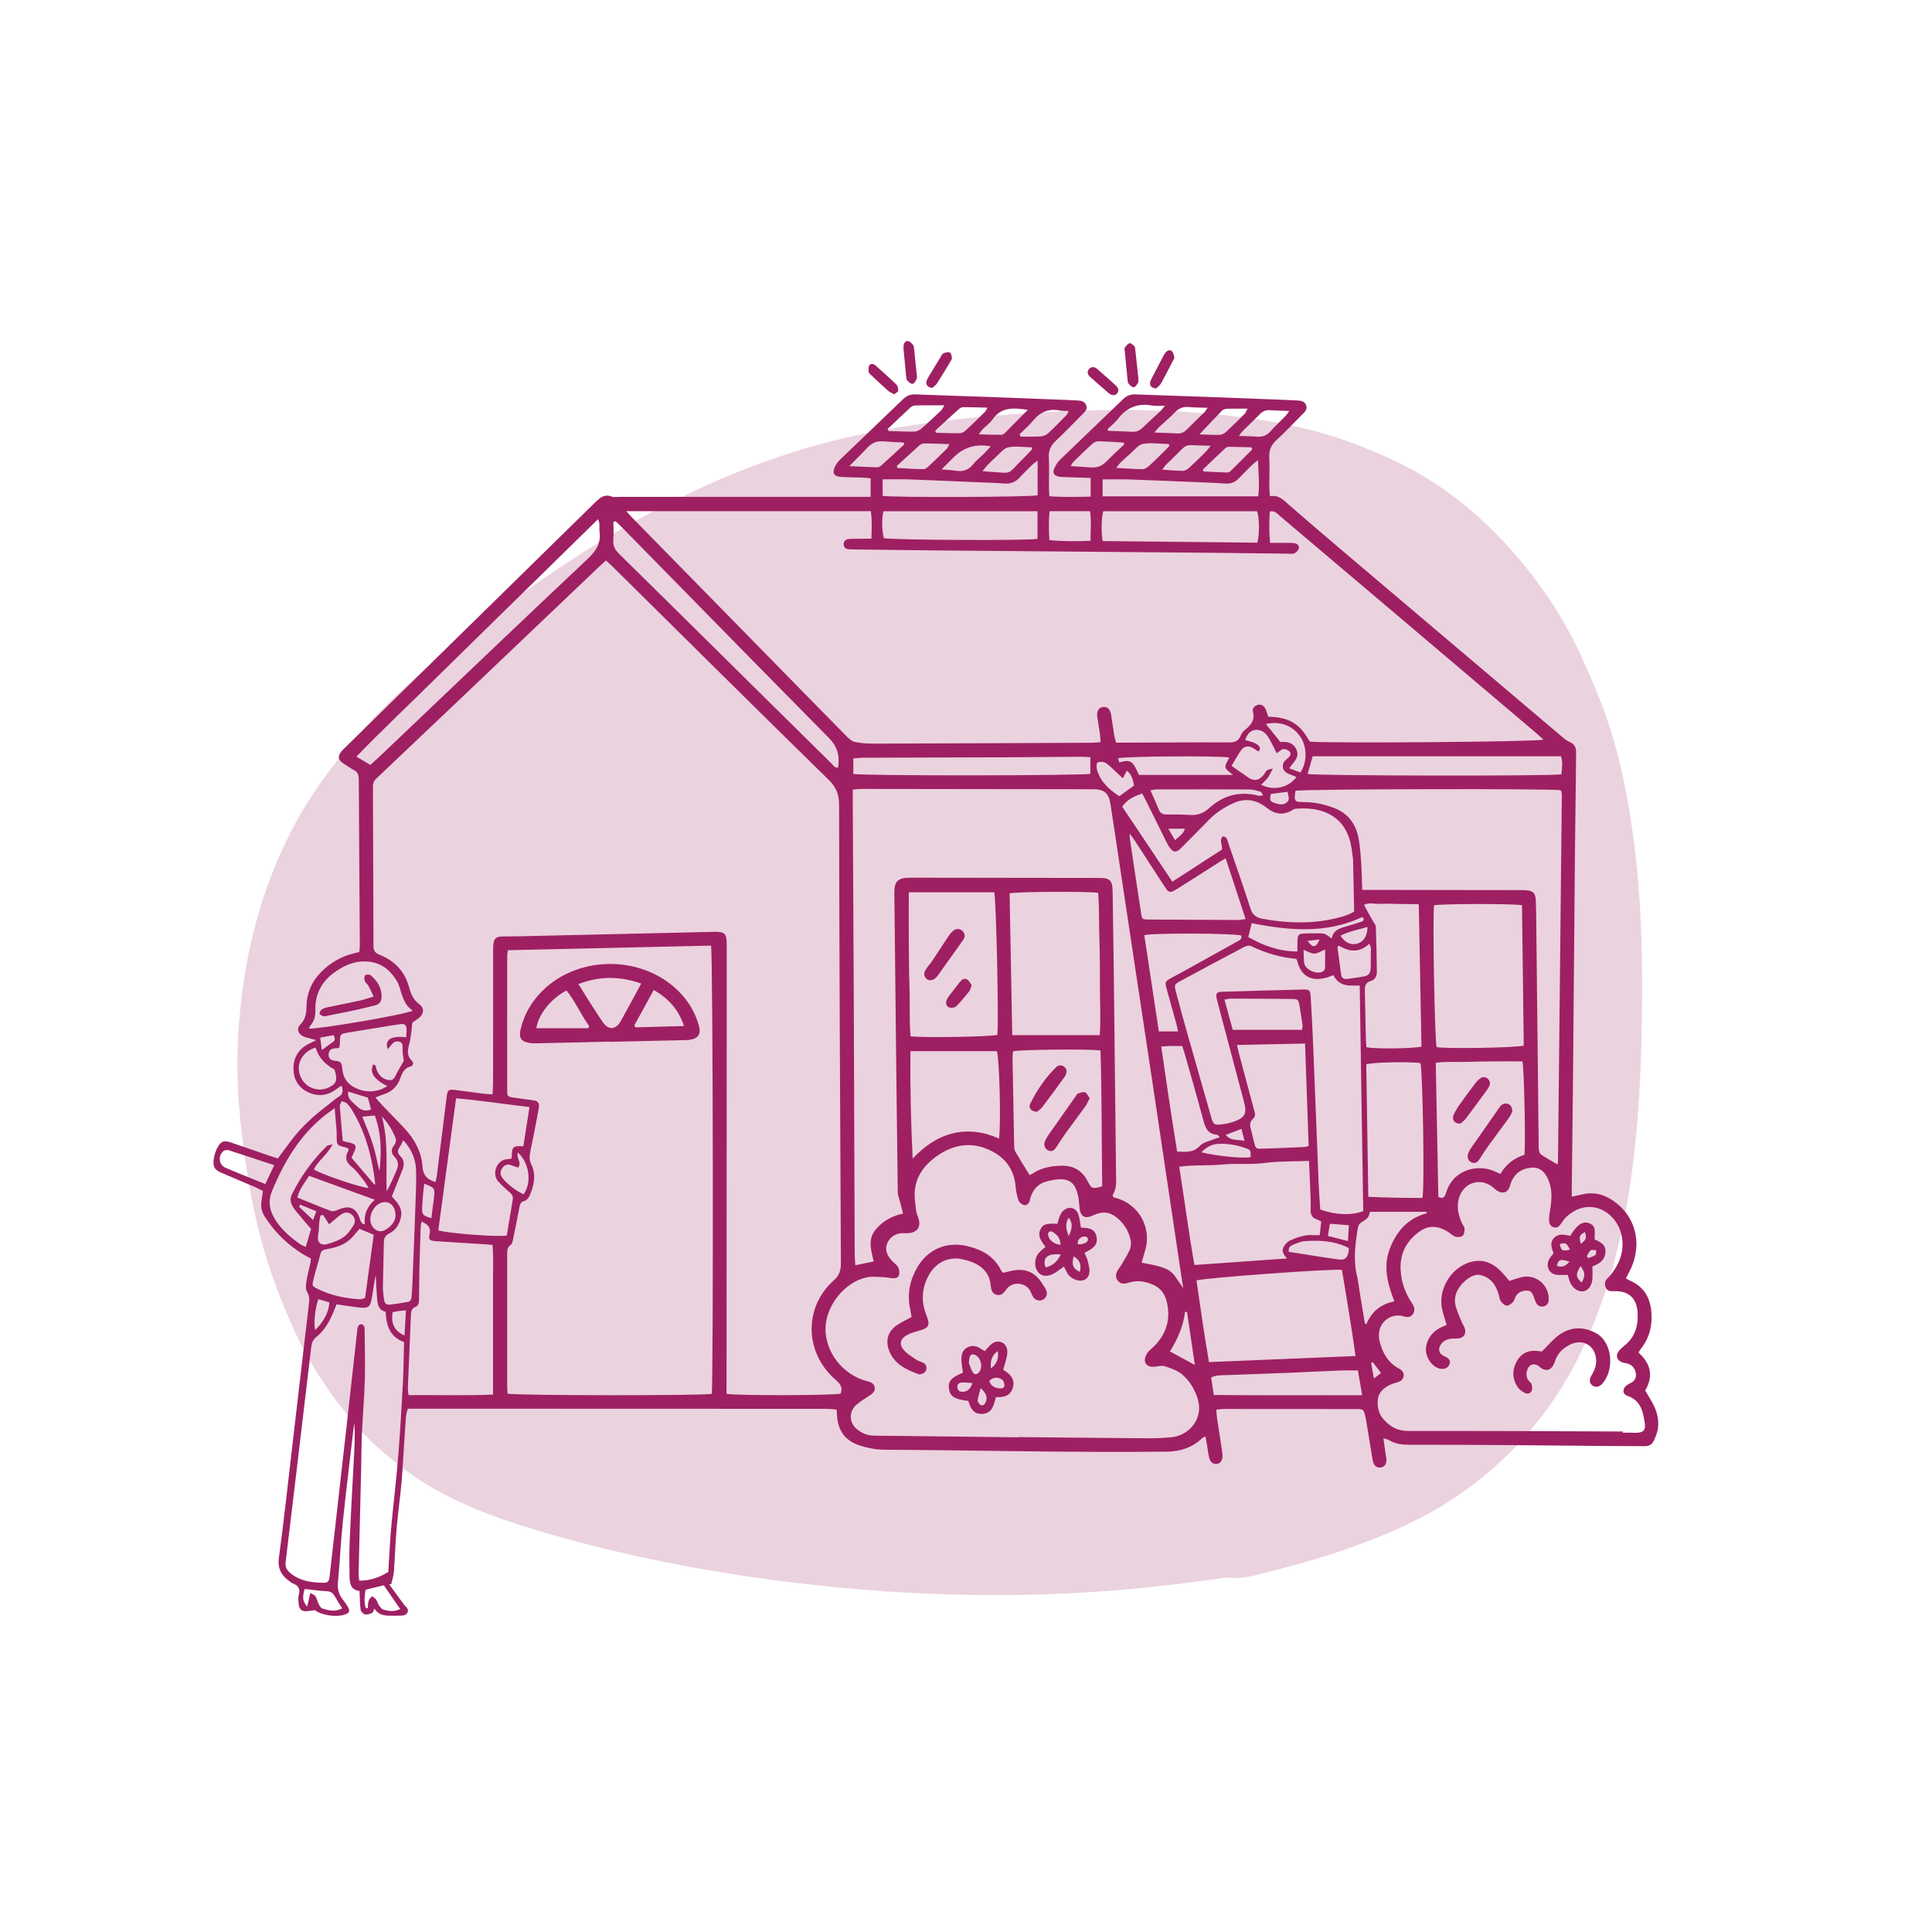
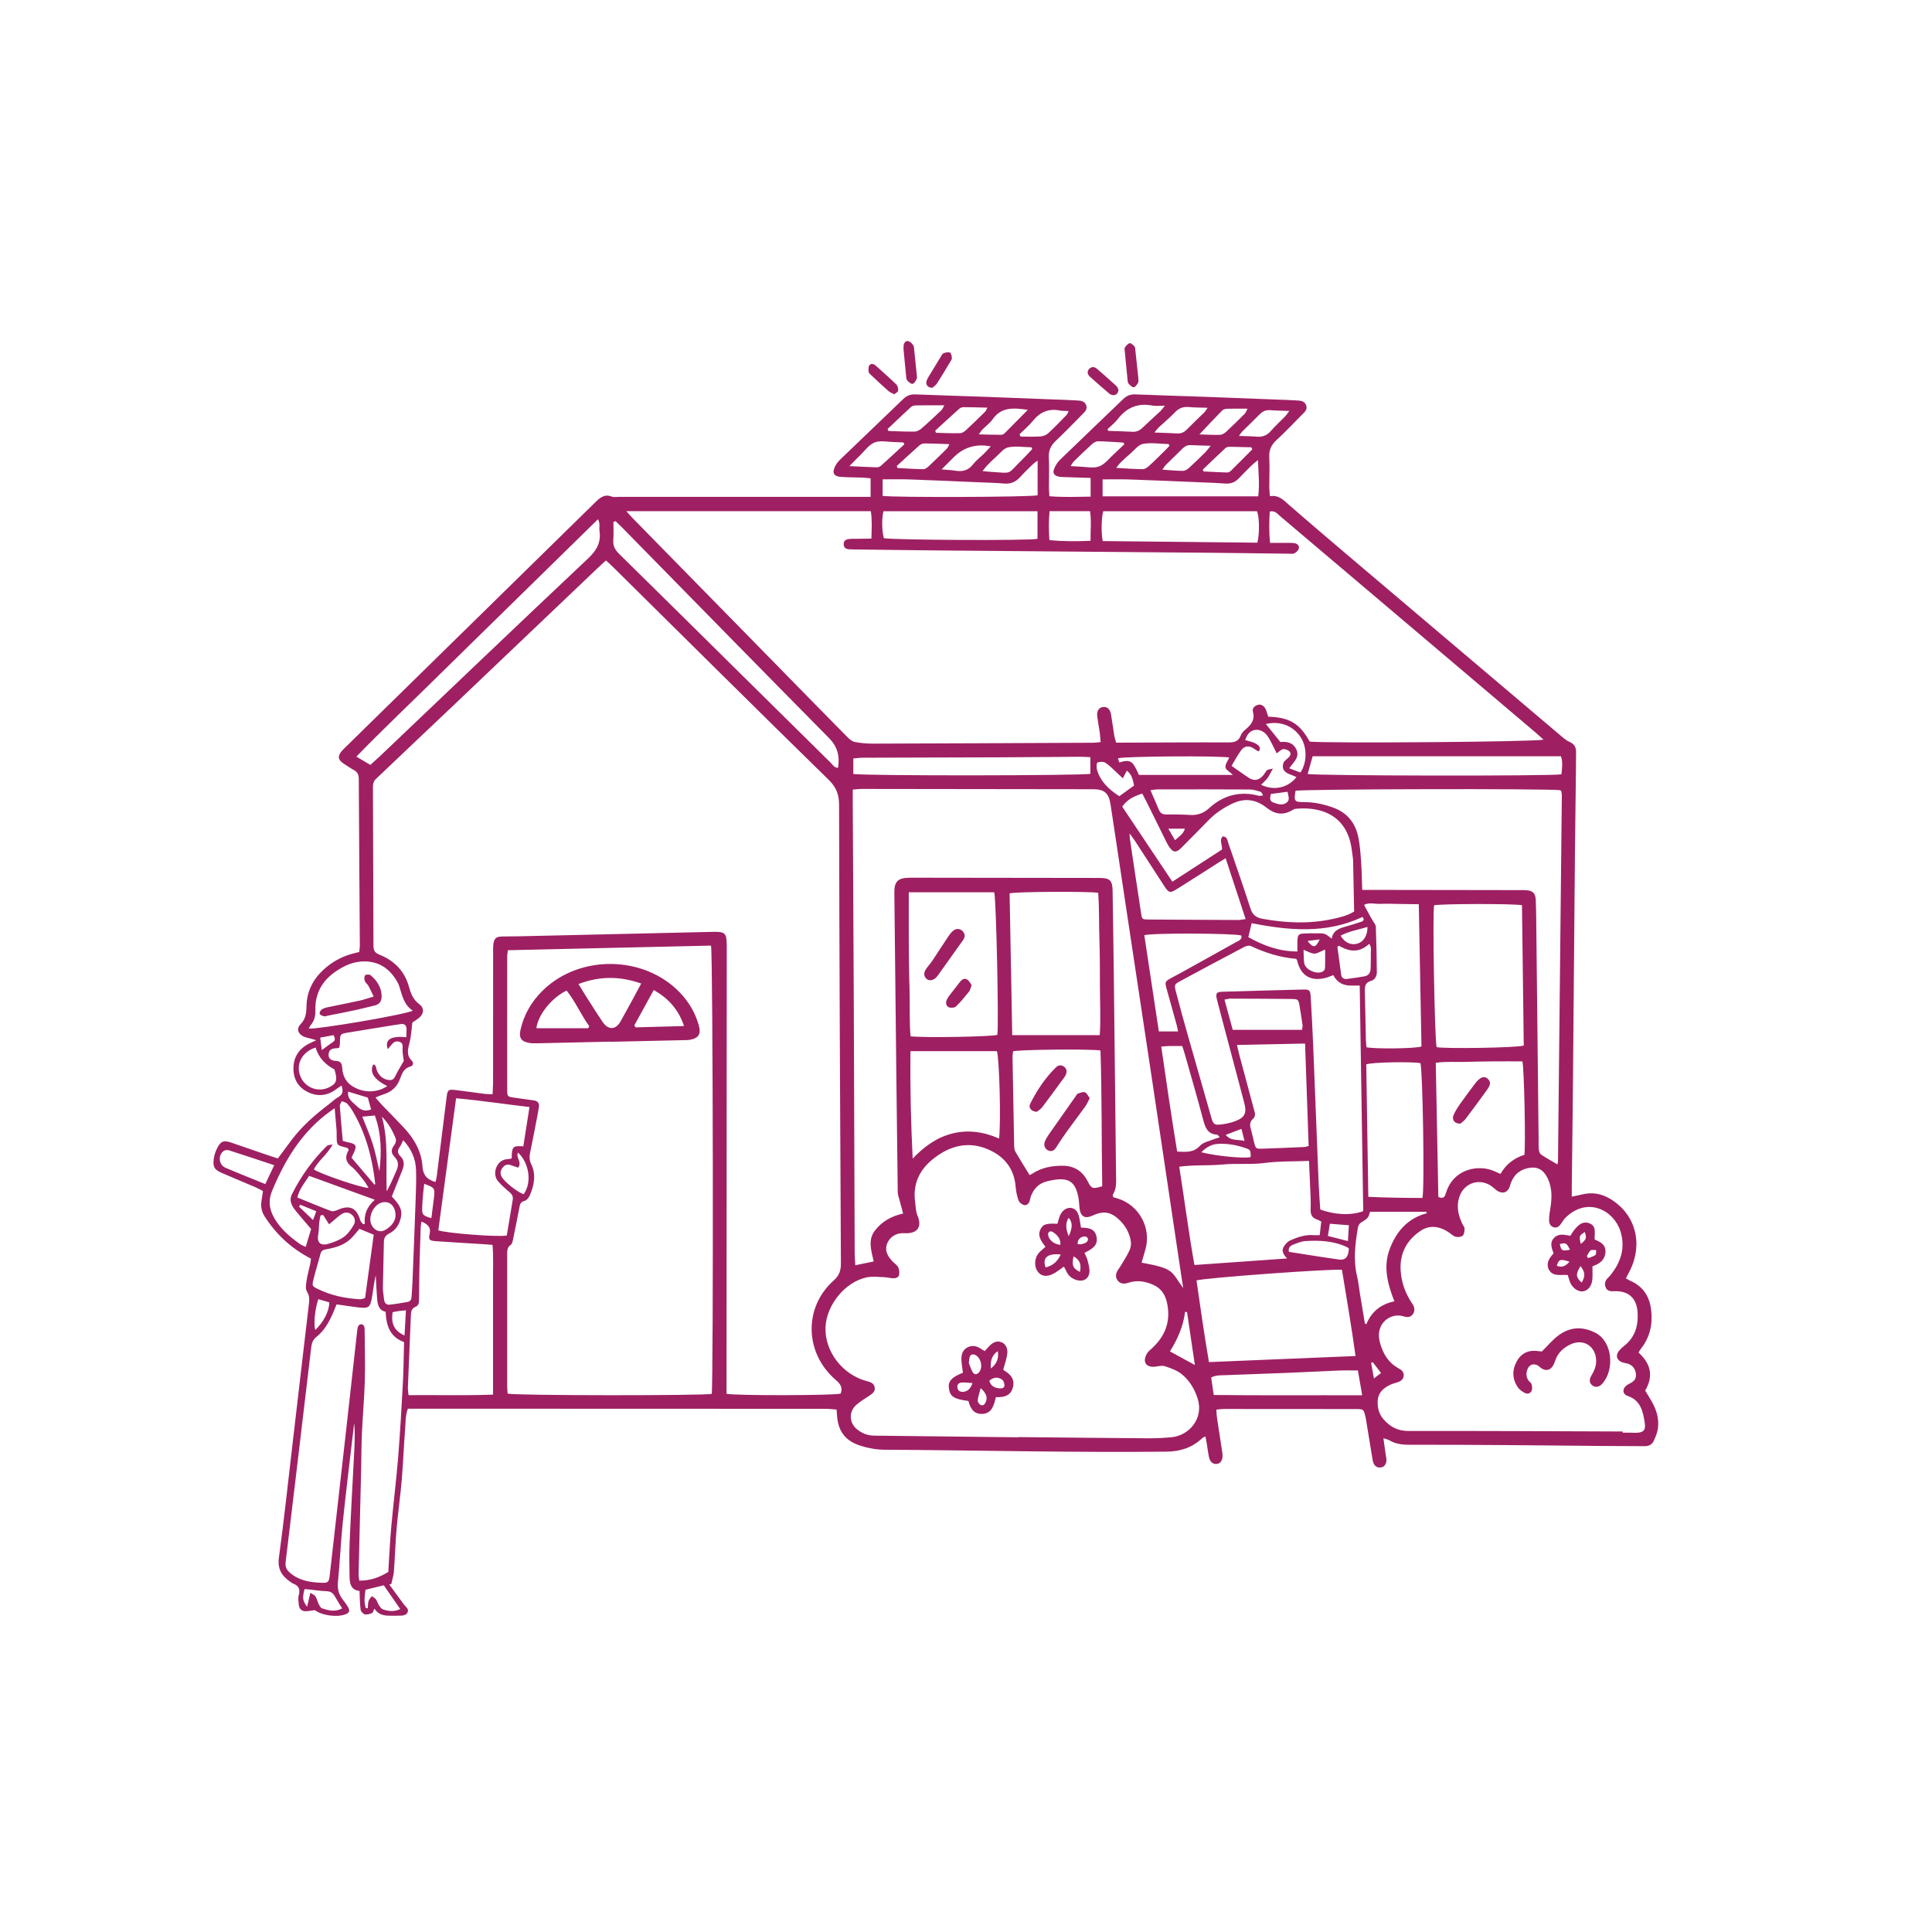
<svg xmlns="http://www.w3.org/2000/svg" id="a" viewBox="0 0 720 720">
  <defs>
    <style>.b,.c{fill:#9e2062;}.c{opacity:.2;}</style>
  </defs>
-   <path class="c" d="M605.1,290.89c-2.29-10.96-5.44-21.75-9.67-32.13-4.89-12-10.18-23.71-17.39-34.51-14.31-21.47-33.24-40.31-56.64-51.7-12.12-5.9-24.83-10.62-38-13.51-13.26-2.92-26.9-4.57-40.44-5.45-23.86-1.54-48.09-.74-71.9,1.29-27.35,2.32-54.9,6.49-80.95,15.39-24.76,8.45-48.4,20.17-70.5,34.12-21.6,13.63-42.49,28.99-61.84,45.65-8.51,7.32-16.63,15.12-23.99,23.6-8.81,10.16-17.12,21.08-23.57,32.93-13.34,24.48-19.87,51.53-21.43,79.24-.65,11.47-.22,22.99,1.07,34.39,1.54,13.6,3.63,27.16,7.09,40.42,3.25,12.5,7.85,24.54,13.23,36.28,5.36,11.67,12.43,22.01,20.54,31.96,3.23,3.95,6.75,7.67,10.59,11.03,5.78,5.07,11.99,9.87,18.6,13.83,12.14,7.26,25.81,12.25,39.32,16.32,23.86,7.19,48.31,12.59,72.92,16.47,52.19,8.21,105,10.45,157.59,4.84,9.07-.97,18.12-2.12,27.16-3.44,3.56,.35,7.2,.09,10.89-.84,10.91-2.74,21.81-5.6,32.45-9.25,12.73-4.37,25.48-9.58,37.02-16.57,21.18-12.82,38.8-31.53,50.08-53.6,21-41.1,24.16-88.12,24.64-133.5,.29-27.87-1.15-55.9-6.86-83.26Z" />
  <g>
    <path class="b" d="M103.55,431.71c1.75-2.36,3.34-4.49,4.93-6.62,3.88-5.21,8.69-9.46,13.84-13.37,1.26-.95,2.39-2.11,3.75-2.87,1.8-1.01,1.86-2.34,1.22-4.3-.72,.49-1.34,.87-1.92,1.31-3.31,2.53-6.94,2.92-10.62,1.14-3.6-1.75-5.43-4.86-5.39-8.88,.04-4.11,1.96-7.17,5.62-9.09,.77-.4,1.57-.75,2.89-1.38-1.01-.29-1.5-.41-1.98-.56-1.1-.34-2.34-.48-3.27-1.09-1.75-1.14-2.07-2.79-.63-4.27,1.92-1.97,2.19-4.15,2.23-6.74,.07-4.81,1.92-9.11,5.28-12.57,3.44-3.55,7.61-5.97,12.45-7.17,.57-.14,1.14-.28,1.93-.47,.08-.88,.23-1.74,.22-2.6-.13-20.59-.29-41.19-.39-61.78,0-1.55-.37-2.64-1.79-3.4-1.31-.7-2.51-1.58-3.77-2.37-2.22-1.4-2.44-2.82-.72-4.82,.39-.45,.83-.85,1.25-1.27,31.04-30.43,62.09-60.85,93.11-91.3,1.79-1.75,3.45-3.24,6.21-2.17,.78,.3,1.76,.1,2.65,.1,30.1,0,60.2,0,90.3-.01,1.08,0,2.15,0,3.5,0v-6.91c-1-.09-2.05-.22-3.11-.26-2.67-.1-5.35-.07-8.01-.27-2.59-.2-3.28-1.44-2.17-3.81,.45-.95,1.13-1.86,1.89-2.59,7.84-7.56,15.74-15.06,23.57-22.63,1.31-1.27,2.72-1.78,4.53-1.71,8.9,.35,17.81,.61,26.71,.93,9.89,.36,19.79,.76,29.68,1.14,1.29,.05,2.57,.12,3.86,.19,1.42,.08,2.84,.23,3.41,1.83,.53,1.5-.52,2.4-1.42,3.32-3.28,3.3-6.5,6.67-9.89,9.86-1.86,1.75-2.78,3.6-2.63,6.23,.21,3.65,.03,7.32,.04,10.99,0,1.07,.1,2.13,.16,3.46,5.18,.43,10.16,.22,15.38,.15v-6.96c-3.15-.1-6.1-.19-9.04-.3-.99-.04-2-.01-2.95-.22-1.61-.36-2.25-1.34-1.64-2.84,.51-1.24,1.27-2.49,2.22-3.41,7.82-7.58,15.72-15.07,23.56-22.64,1.31-1.27,2.71-1.8,4.52-1.73,8.9,.35,17.81,.61,26.71,.93,9.89,.36,19.78,.76,29.68,1.14,1.19,.05,2.37,.09,3.56,.17,1.49,.1,3.08,.09,3.71,1.84,.59,1.65-.65,2.56-1.61,3.53-3.13,3.17-6.19,6.43-9.47,9.43-2,1.83-2.83,3.78-2.68,6.48,.2,3.65,0,7.32,.01,10.99,0,1.06,.14,2.12,.23,3.43,3.45-.58,5.26,1.64,7.35,3.45,6.88,5.97,13.8,11.89,20.74,17.78,26.88,22.8,53.78,45.58,80.69,68.35,.9,.76,1.85,1.54,2.92,2,1.7,.74,2.4,1.96,2.4,3.71,0,2.18-.02,4.36-.05,6.53-.12,10.4-.27,20.79-.37,31.19-.26,29.21-.49,58.42-.76,87.62-.11,12.18-.28,24.36-.42,36.53-.01,1.17,0,2.33,0,3.88,1.52-.32,2.66-.53,3.77-.81,3.86-.97,7.4-.33,10.8,1.78,9.14,5.65,12.09,16.44,7.14,26.49-.47,.96-.99,1.91-1.54,2.98,.64,.35,1.12,.68,1.65,.91,4.72,2.07,7.16,5.83,7.75,10.79,.63,5.31-.41,10.25-3.8,14.54-.24,.31-.46,.64-.67,.97-.05,.08-.06,.18-.17,.51,4.28,3.89,5.75,8.49,2.42,14.09,.8,1.34,1.68,2.76,2.5,4.2,1.77,3.09,2.74,6.41,2.24,9.96-.23,1.62-.89,3.22-1.6,4.72-.58,1.21-1.75,1.86-3.17,1.86-5.44-.02-10.87-.03-16.31-.08-12.07-.1-24.15-.25-36.22-.33-11.58-.08-23.17-.14-34.75-.11-2.82,0-5.52-.16-8-1.66-.55-.33-1.24-.44-2.24-.78,.32,2.26,.59,4.19,.86,6.12,.1,.68,.28,1.37,.27,2.05-.02,1.56-.87,2.6-2.18,2.73-1.4,.15-2.27-.59-2.71-1.82-.23-.64-.32-1.34-.43-2.03-.73-4.39-1.44-8.79-2.16-13.18-.11-.68-.21-1.37-.38-2.04-.63-2.58-.71-2.69-3.38-2.7-16.44-.03-32.87-.03-49.31-.03-.87,0-1.73,.14-2.83,.24,.07,1.08,.07,1.95,.2,2.8,.62,4.21,1.28,8.41,1.92,12.62,.09,.59,.18,1.18,.18,1.77,0,1.77-.81,2.89-2.17,3.05-1.35,.15-2.47-.71-2.86-2.45-.35-1.54-.51-3.12-.77-4.69-.16-.96-.35-1.9-.57-3.11-.57,.3-.94,.4-1.19,.63-3.71,3.55-8.19,4.98-13.24,5.04-35.14,.39-70.27-.52-105.41-.72-2.92-.02-5.92-.61-8.72-1.49-5.8-1.82-8.46-5.6-8.77-11.66-.02-.49-.08-.97-.14-1.82-1.36-.09-2.69-.26-4.02-.27-31.19-.02-62.38-.02-93.57-.03-19.41,0-38.81-.01-58.22-.02-1.28,0-2.55,0-3.96,0-.93,2.55-.82,5.04-1.01,7.45-.49,6.41-.74,12.84-1.28,19.25-.51,6.01-1.38,11.99-1.9,18-.46,5.32-.61,10.66-1.01,15.99-.12,1.57-.64,3.1-.98,4.66l-.73,.18c1.8,2.46,3.6,4.91,5.39,7.37,.67,.92,2.04,1.7,1.41,3.01-.64,1.33-2.15,1.19-3.43,1.23-1.19,.04-2.38,.03-3.56,0-2.04-.05-3.95-.44-5.38-2.64-.36,.76-.48,1.49-.83,1.64-.85,.35-1.88,.71-2.7,.51-.66-.16-1.51-1.1-1.6-1.78-.3-2.24-.28-4.52-.4-6.95-3.34-.36-3.67-2.9-3.72-5.42-.09-4.35-.14-8.72,.05-13.07,.48-11.07,1.11-22.14,1.68-33.21,.18-3.61,.35-7.22,0-10.86-1.43,12.37-2.97,24.73-4.26,37.12-.77,7.38-1.06,14.81-1.8,22.19-.25,2.47,.31,4.45,1.73,6.35,.71,.95,1.44,1.9,2.04,2.92,.81,1.41,.47,2.2-1.02,2.72-3.35,1.18-8.64,.38-11.39-1.58-1.33,.16-2.43,.43-3.52,.4-1.52-.04-2.31-1.06-2.44-2.5-.1-1.18-.3-2.45,.01-3.54,.66-2.28-.15-3.56-2.23-4.32-.36-.13-.67-.42-.99-.65-3.13-2.17-4.76-4.71-4.18-8.96,1.94-14.31,3.47-28.68,5.15-43.03,1.47-12.58,2.94-25.16,4.41-37.74,.52-4.42,1.05-8.84,1.56-13.27,.2-1.75,.44-3.38-.67-5.11-.63-.98-.34-2.69-.15-4.03,.3-2.05,.88-4.06,1.32-6.09,.16-.75,.23-1.52,.32-2.16-7.29-3.77-12.95-9-17.25-15.72-1.06-1.66-1.48-3.44-1.24-5.38,.16-1.27,.37-2.53,.6-4.1-.91-.47-1.83-1.01-2.8-1.42-4.18-1.79-8.4-3.52-12.57-5.33-2.68-1.17-3.33-2.18-2.98-5.05,.17-1.44,.64-2.91,1.3-4.2,1.33-2.63,2.46-2.99,5.29-2.02,4.78,1.63,9.54,3.29,14.32,4.92,.93,.32,1.87,.6,3.02,.96Zm58.73,8.85c.2-.91,.41-1.56,.49-2.22,1.23-9.82,2.45-19.64,3.67-29.46,.34-2.74,.63-2.99,3.41-2.65,3.54,.44,7.06,.95,10.6,1.4,.94,.12,1.9,.12,3.11,.19,.07-1.54,.18-2.8,.19-4.06,.02-16.24,.02-32.48,.03-48.71,0-1.09-.04-2.19,.1-3.26,.27-2.04,1.06-2.72,3.13-2.78,2.18-.06,4.36-.03,6.53-.08,24.15-.55,48.3-1.12,72.45-1.66,4.2-.09,4.8,.56,4.85,4.75,0,.2,0,.4,0,.59-.03,54.75-.05,109.51-.08,164.26,0,.87,0,1.74,0,2.55,3.14,.75,40.22,.65,42.52-.06,.86-2.19-.04-3.58-1.76-5.05-11.69-10-12.13-27.01-.85-37.09,2.1-1.87,2.72-3.72,2.71-6.38-.3-56.93-.57-113.86-.68-170.79,0-3.92-.99-6.61-3.88-9.44-26.89-26.31-53.59-52.83-80.34-79.28-.82-.81-1.69-1.56-2.66-2.46-1.24,1.14-2.27,2.05-3.26,3-17.86,17-35.7,34.01-53.56,51-9.68,9.21-19.42,18.36-29.08,27.6-.6,.58-.94,1.71-.94,2.59,.04,19.8,.15,39.6,.2,59.41,0,1.67,.47,2.61,2.2,3.3,5.53,2.21,9.42,6.1,11.03,11.99,.69,2.51,1.55,4.76,3.83,6.46,2.04,1.52,1.76,3.68-.23,5.24-.85,.67-1.78,1.23-2.34,1.61-.34,2.67-.44,5.05-1,7.32-.62,2.47-1.38,4.76,.8,6.9,.74,.73,.58,1.87-.49,2.16-2.39,.64-3.14,2.48-3.85,4.49-1.06,3-3.14,4.96-6.2,5.9-.89,.27-1.75,.67-3.01,1.17,1.06,1.21,1.79,2.11,2.59,2.94,2.8,2.93,5.69,5.79,8.43,8.78,3.63,3.97,6.15,8.59,6.51,14.01,.21,3.2,1.69,4.85,4.88,5.79Zm71.14-250.05c1.14,1.26,1.77,2,2.45,2.69,17.88,18.24,35.76,36.48,53.64,54.72,8.73,8.91,17.45,17.83,26.22,26.7,.8,.81,1.81,1.69,2.85,1.89,2.21,.44,4.5,.62,6.76,.62,27.32-.08,54.65-.2,81.97-.33,.86,0,1.72-.14,2.85-.24-.11-1.25-.14-2.32-.29-3.36-.29-2.06-.7-4.1-.96-6.16-.26-2.08,.6-3.4,2.2-3.56,1.51-.16,2.58,.75,2.92,2.69,.46,2.63,.79,5.28,1.22,7.92,.14,.84,.43,1.65,.7,2.67,1.19,0,2.17,0,3.14,0,12.97-.04,25.94-.14,38.91-.08,2.15,0,3.58-.48,4.39-2.57,.31-.8,.93-1.57,1.6-2.11,2.17-1.76,3.78-3.6,2.94-6.74-.33-1.22,.56-2.27,1.91-2.6,1.22-.3,2.34,.4,2.95,1.88,.33,.8,.55,1.65,.84,2.53,3.29,.15,6.4,.52,9.23,2.17,2.93,1.71,4.67,4.45,6.27,7.14,6.86,.68,84.61,.1,87.08-.74-1.14-1.02-2.12-1.95-3.15-2.82-17.97-15.24-35.95-30.46-53.92-45.69-13.75-11.65-27.49-23.3-41.25-34.93-.93-.78-1.71-2-3.69-1.57-.22,3.73-.3,7.5,.11,11.68,1.96,0,3.71,0,5.46,0,1.19,0,2.38-.05,3.55,.1,1.07,.14,1.98,.86,1.72,1.99-.16,.7-.94,1.41-1.63,1.8-.54,.3-1.35,.16-2.04,.15-10.29-.12-20.59-.27-30.88-.36-33.56-.3-67.12-.56-100.67-.86-10.2-.09-20.39-.25-30.59-.37-.59,0-1.19-.01-1.78-.05-1.1-.07-1.94-.54-2.04-1.73-.1-1.18,.62-1.92,1.7-2.07,1.26-.17,2.56-.1,3.85-.12,1.54-.03,3.07-.05,4.79-.07,.1-3.64,.3-6.85-.22-10.21h-91.12Zm-44.13,163.61c-.15,1.1-.27,1.58-.27,2.06-.01,16.73-.03,33.45,0,50.18,0,2.26,.2,2.38,2.58,2.71,2.45,.34,4.9,.68,7.35,1.02,1.44,.2,2.09,1.01,1.88,2.46-.1,.69-.2,1.37-.33,2.05-.96,4.95-1.87,9.92-2.92,14.85-.32,1.53-.31,2.94,.36,4.33,1.95,4.01,1.12,7.92-.52,11.74-.35,.83-1.16,1.83-1.94,2.02-1.56,.37-1.71,1.39-1.94,2.59-.73,3.79-1.47,7.57-2.26,11.35-.18,.85-.33,2.01-.91,2.41-1.44,.98-1.35,2.3-1.36,3.68,0,16.33,0,32.66,0,48.99,0,.96,.11,1.92,.17,2.8,2.83,.77,73.49,.78,76.06,.09,.66-4.07,.51-164.57-.27-167.05-25.08,.57-50.27,1.15-75.66,1.72Zm190.11,181.53v-.09c16.23,.16,32.46,.34,48.69,.45,2.86,.02,5.74-.14,8.59-.41,6.33-.61,12.04-6.86,9.65-14.39-1.14-3.59-3.05-6.75-5.91-9.08-1.77-1.44-4.13-2.27-6.35-2.99-1.12-.37-2.52,.1-3.79,.2-3.12,.24-4.45-1.64-3.09-4.47,.33-.68,.87-1.3,1.45-1.8,4.96-4.29,7.54-9.54,6.52-16.21-.81-5.34-3.18-7.79-8.39-9.06-2.2-.54-4.28-.39-6.41,.29-1.85,.59-3.14,.17-3.95-1.05-.9-1.36-.5-2.64,.29-3.88,.32-.5,.7-.96,1-1.47,1.1-1.88,2.3-3.71,3.21-5.67,.47-1.01,.69-2.31,.52-3.4-.48-3-1.86-5.61-4.04-7.77-3.33-3.29-6.12-3.76-10.38-1.78-2.58,1.2-4.26,.33-4.65-2.46-.21-1.47-.19-2.97-.48-4.42-1.14-5.8-3.59-7.44-9.45-6.43-.87,.15-1.75,.34-2.6,.58-2.91,.82-4.67,2.84-5.69,5.59-.17,.46-.24,.96-.36,1.44-.28,1.08-1.05,1.93-2.07,1.73-.81-.16-1.84-.94-2.11-1.68-.6-1.65-.96-3.43-1.1-5.18-.47-5.68-3.18-10.01-8.03-12.78-6.91-3.93-13.89-3.53-20.49,.81-6.3,4.15-10.05,9.75-8.93,17.72,.23,1.66,.21,3.46,.85,4.96,1.89,4.43-.12,6.89-4.88,6.62-2.83-.16-5.38,1.19-6.43,3.94-1.03,2.7,.39,4.97,2.34,6.88,.64,.62,1.47,1.16,1.81,1.92,.37,.81,.52,1.9,.33,2.76-.25,1.11-1.36,1.36-2.4,1.29-1.18-.09-2.35-.39-3.53-.42-2.05-.06-4.18-.31-6.15,.1-8.07,1.7-15.05,10.32-15.34,18.67-.32,8.99,6.4,17.7,15.52,20.03,1.34,.34,2.52,.77,2.8,2.25,.28,1.51-.74,2.32-1.87,3.07-1.65,1.08-3.36,2.11-4.86,3.38-2.89,2.46-2.9,6.59-.04,9.05,1.84,1.58,4.01,2.5,6.5,2.53,17.91,.21,35.82,.41,53.73,.62Zm-61.6-241.38c0,1.71,0,2.99,0,4.26,.13,25.55,.28,51.09,.39,76.64,.13,30.69,.21,61.39,.33,92.08,0,1.34,.14,2.67,.23,4.27,2.45-.5,4.54-.93,6.85-1.41-.9-4.05-2.28-8.02,.5-11.58,2.56-3.28,6.02-5.3,10.46-6.28-.51-1.93-.97-3.61-1.41-5.29-.22-.84-.57-1.69-.58-2.54-.2-14.26-.36-28.51-.52-42.77-.25-22.97-.5-45.94-.75-68.91-.05-4.26,1.3-5.6,5.69-5.64,2.97-.03,5.94,0,8.91,0,20.6,.02,41.19,.03,61.79,.08,4,0,4.89,.96,4.95,4.89,.15,10.39,.33,20.79,.45,31.18,.29,24.85,.56,49.7,.83,74.55,.03,2.56,.28,5.14-1.22,7.45-.1,.16,.12,.54,.23,.94,.54,.15,1.1,.29,1.66,.47,8,2.5,12.59,11.06,10.24,19.09-.47,1.59-.92,3.19-1.38,4.8,12.58,2.28,10.88,3.29,15.51,9.48-.36-2.33-.64-4.02-.89-5.71-3.58-23.98-7.13-47.97-10.73-71.95-3.67-24.47-7.38-48.93-11.07-73.4-1.48-9.79-2.92-19.58-4.43-29.36-.63-4.04-2.36-5.48-6.32-5.49-28.81-.04-57.62-.09-86.44-.11-.96,0-1.93,.14-3.29,.25Zm286.92,239.19v.45c.79,0,1.58,0,2.37,0,.79,.01,1.58,.06,2.37,.06,2.91-.02,3.94-.86,3.49-3.71-.65-4.2-1.49-8.42-6.43-10.06-1.83-.61-1.98-2.52-.51-3.76,.45-.38,.98-.68,1.51-.93,1.64-.77,2.42-1.99,2.1-3.81-.32-1.83-1.37-3.03-3.15-3.55-.66-.19-1.38-.24-2.01-.49-2.01-.8-2.47-2.57-1.09-4.27,.56-.68,1.23-1.29,1.93-1.84,4.04-3.19,5.28-7.49,4.99-12.4-.33-5.43-3.44-8.21-8.91-7.95-1.29,.06-2.44-.1-2.98-1.38-.49-1.16-.33-2.33,.56-3.32,.33-.37,.71-.69,1.03-1.07,4.06-4.88,5.84-10.42,3.9-16.58-2.42-7.69-12.11-13.05-20.37-5.15-.63,.61-1.12,1.38-1.61,2.11-.7,1.03-1.45,1.97-2.87,1.57-1.39-.39-1.76-1.61-1.75-2.81,0-1.46,.27-2.93,.5-4.38,.65-4.09,.69-8.09-1.43-11.83-1.29-2.27-3.2-3.5-5.86-3.2-3.54,.39-6.08,2.2-7.4,5.57-.22,.55-.31,1.15-.54,1.7-.79,1.87-2.24,2.48-4.07,1.62-.7-.33-1.3-.87-1.89-1.39-4.53-3.99-11.02-2.16-12.81,3.58-1.07,3.44-.33,6.64,1.13,9.77,.29,.63,.88,1.23,.88,1.85,0,.9-.11,2.12-.68,2.64-.57,.52-1.86,.63-2.67,.39-.99-.29-1.81-1.16-2.72-1.75-3.36-2.18-6.98-2.69-10.33-.44-5.09,3.43-7.78,8.35-7.43,14.62,.26,4.53,1.74,8.7,4.31,12.47,.84,1.23,1.16,2.59,.31,3.89-.81,1.25-2.09,1.35-3.44,.91-4.89-1.6-10.72,2.64-8.96,9.48,1.1,4.28,3.2,7.86,7.26,10.01,1.03,.55,1.75,1.36,1.67,2.58-.1,1.36-1.03,2.06-2.25,2.46-.94,.31-1.91,.54-2.8,.96-2.45,1.16-4.43,2.92-4.62,5.73-.18,2.56,.32,5.08,2.19,7.17,2.5,2.8,5.28,4.32,9.27,4.31,26.61-.06,53.22,.1,79.83,.19Zm-97.08-201.82c1.7,0,2.97,0,4.23,0,18.12,.03,36.24,.05,54.35,.08,.89,0,1.79-.03,2.67,.05,2.41,.21,3.32,1.13,3.44,3.58,.12,2.47,.15,4.95,.18,7.42,.3,27.32,.59,54.65,.89,81.97,.01,1.29-.04,2.58,.11,3.86,.07,.61,.39,1.41,.87,1.72,1.93,1.28,3.95,2.4,6.03,3.63,.08-.46,.21-.84,.21-1.22,.49-45.44,.96-90.88,1.43-136.32,0-.49-.12-.98-.19-1.46-.01-.09-.1-.17-.17-.24-.06-.07-.14-.13-.24-.22-3.81-.65-96.53-.45-98.66,.22-.6,3.97-.44,4.2,3.26,4.21,3.71,0,7.26,.78,10.74,2.03,5.22,1.87,8.29,5.67,9.4,10.97,.62,2.99,.83,6.07,1.05,9.13,.24,3.34,.27,6.69,.42,10.6ZM125.43,486.11c-.53,1.3-.89,2.22-1.28,3.12-1.47,3.39-3.24,6.63-6.18,8.95-1.32,1.05-1.79,2.27-1.97,3.77-.42,3.54-.84,7.07-1.26,10.61-2.75,23.19-5.48,46.38-8.29,69.57-.22,1.81,.36,2.93,1.7,4.07,3.31,2.81,7.24,3.47,11.36,3.64,2.79,.12,3.06-.1,3.38-2.83,.55-4.72,1.07-9.44,1.6-14.16,1.49-13.18,2.99-26.35,4.47-39.53,1.41-12.59,2.79-25.18,4.2-37.76,.05-.48,.15-1,.38-1.4,.51-.9,1.72-.86,2.13,.07,.19,.43,.22,.96,.22,1.44,.05,6.24,.24,12.47,.07,18.7-.19,6.62-.79,13.24-1.09,19.86-.2,4.35-.17,8.71-.27,13.07-.31,13.06-.65,26.13-.96,39.19-.02,.76,.14,1.53,.25,2.57,4.03,.03,7.48-1.17,10.84-3.27,.05-.95,.08-1.93,.14-2.91,.32-4.84,.55-9.68,1-14.5,.78-8.47,1.83-16.92,2.52-25.39,.74-9.17,1.25-18.36,1.75-27.55,.27-5.03,.3-10.07,.44-15.29-5.21-1.85-6.66-6.08-6.86-11.29-2.67-.58-3.01-2.79-3.19-5.02-.23-2.87-.34-5.75-.51-8.63-.57,2.54-.88,5.09-1.29,7.62-.76,4.61-1.17,4.91-5.81,4.33-2.44-.31-4.86-.68-7.49-1.06Zm357.62-128.78c-5.9-.47-11.52-2.24-16.93-4.78-.63-.3-1.75-.01-2.45,.36-7.88,4.15-15.73,8.35-23.57,12.58-2.49,1.35-2.56,1.43-1.84,4.19,1.36,5.27,2.82,10.51,4.3,15.74,2.96,10.47,5.95,20.93,8.96,31.39,.58,2.03,1.09,2.5,3.17,2.28,1.94-.2,3.93-.6,5.75-1.31,3.55-1.38,4.25-3.03,3.27-6.74-2-7.56-4.01-15.11-6.01-22.67-1.39-5.26-2.81-10.51-4.16-15.79-.59-2.32-.21-2.92,1.82-2.98,10.09-.31,20.18-.59,30.27-.83,2.38-.06,2.68,.26,2.83,2.73,.35,5.93,.67,11.85,.91,17.78,.71,17.3,1.36,34.6,2.06,51.9,.13,3.23,.4,6.46,.59,9.56,5.41,2.04,11.55,2.3,16.02,.62-.43-27.9-.87-55.94-1.31-84.07-1.26,0-2.14-.02-3.01,0q-4.78,.15-6.83-3.89c-.9,.33-1.79,.74-2.73,.99-5.6,1.52-9.46-.78-10.72-6.34-.02-.09-.09-.17-.37-.72Zm-64.82-56.7c6.18,9.25,12.36,18.5,18.68,27.95,6.48-4.19,12.58-8.15,18.49-11.98,.17-1.89-1.14-3.47,.29-4.9,1.7,.08,1.73,1.5,2.08,2.53,2.8,8.13,5.64,16.26,8.28,24.44,.75,2.34,2.2,3.33,4.41,3.73,8.74,1.6,17.49,1.97,26.23,.07,2.77-.6,5.55-1.26,7.96-2.78-.13-6.2-.25-12.23-.38-18.26-.01-.49,.01-1-.06-1.48-.3-2.05-.48-4.14-.99-6.14-2.79-10.92-12.17-13.2-20.46-12.39-.46,.04-.91,.36-1.33,.6-3.35,1.95-6.44,1.36-9.33-.95-3.92-3.13-8.11-3.8-12.72-1.64-3.35,1.57-6.38,3.57-8.97,6.22-3.39,3.46-6.77,6.94-10.21,10.36-1.9,1.89-3.02,1.75-4.5-.44-.33-.49-.63-1.01-.89-1.54-2.55-5.14-5.08-10.28-7.63-15.42-.46-.94-.97-1.85-1.5-2.87-3.06,.99-5.59,2.16-7.46,4.88Zm148.96,36.71c-3.91-.64-30.54-.53-32.74,.04-.64,2.68,.21,50.43,.94,52.86,3.22,.65,29.74,.26,32.47-.59-.22-17.33-.44-34.78-.66-52.31Zm-189.96,48.43h32.61c.43-6.19,.07-12.1,.07-18,0-5.84,0-11.68-.19-17.51-.2-5.87-.02-11.77-.47-17.55-4.27-.57-30.48-.42-33,.22,.33,17.46,.65,35.01,.98,52.83Zm127.94,119.58c-1.52-11.09-3.36-21.64-5.06-32.12-3.66-.48-51.52,3.01-54.21,3.96,1.46,10.05,2.87,20.17,4.65,30.42,18.34-.76,36.28-1.5,54.63-2.26Zm-348.07-50.12c-.14,.88-.29,1.45-.31,2.02-.17,5.14-.35,10.28-.48,15.42-.09,3.76-.1,7.52-.14,11.28-.01,1.21,.03,2.53-1.3,3.06-1.65,.66-1.69,1.97-1.75,3.38-.36,8.89-.76,17.78-1.11,26.68-.03,.84,.14,1.68,.24,2.86,10.57-.1,20.88,.21,31.49-.2,0-5.05,0-9.69,0-14.32,0-4.55,0-9.1,0-13.65,0-4.65,.03-9.3,0-13.95-.04-4.6,.2-9.21-.18-13.88-1.29-.1-2.16-.19-3.04-.24-6.02-.38-12.04-.72-18.06-1.14-2.39-.17-2.82-.52-2.35-2.65,.56-2.53-.65-3.65-3.03-4.66Zm330.71-22.59c-5.86,.23-11.23,.06-16.49,.76-5.23,.7-10.44,.06-15.64,.57-5.27,.52-10.61,.06-16.21,.83,1.96,12.36,3.48,24.46,5.67,36.63,11.73-.83,23.05-1.63,34.52-2.44-2.05-2.13-2.16-3.5-.47-5.43,.45-.51,1-1.01,1.6-1.28,2.82-1.26,5.71-2.25,8.88-1.97,.65,.06,1.31,0,2.15,0,.21-1.86,.4-3.48,.58-5.08-.7-.35-1.12-.63-1.58-.77-1.95-.6-2.47-1.94-2.38-3.88,.1-2.37-.04-4.75-.13-7.12-.13-3.44-.3-6.88-.48-10.82Zm-149.13-100.11c0,6.18-.03,12.09,0,17.99,.04,6.04,.08,12.08,.28,18.11,.19,5.88-.13,11.78,.38,17.57,5.15,.61,30.21,.15,32.34-.53,.58-3.51-.41-50.86-1.16-53.14h-31.84Zm71.43,58.96c-3.81-.63-30.33-.34-32.56,.3-.07,.71-.22,1.48-.21,2.25,.18,10.98,.38,21.95,.61,32.92,.02,.77,.11,1.64,.48,2.28,1.67,2.88,3.45,5.69,5.28,8.67,.19-.1,.64-.27,1.03-.53,3.44-2.27,7.29-2.96,11.31-2.94,4.25,.02,7.34,1.97,9.29,5.77,1.46,2.85,1.83,2.96,5.43,1.87-.28-16.77-.1-33.64-.65-50.59Zm-212.76,21.07c-9.37-1.08-18.21-2.46-27.38-3.26-2.24,16.68-4.44,32.98-6.62,49.21,3.14,1.11,22.93,2.61,25.52,1.91,.72-4.33,1.45-8.8,2.21-13.27,.21-1.2-.2-2.03-1.14-2.82-1.51-1.27-2.99-2.6-4.29-4.07-2.47-2.8-.58-8.13,3.46-8.27,.54-.02,1.09-.17,1.59-.26,.05-4.45,.36-4.78,4.33-4.54,.74-4.71,1.49-9.44,2.3-14.64Zm370.75,17.82c.5-3.72-.09-32.67-.75-34.84-3.44,0-6.98-.03-10.51,0-3.66,.04-7.32,.1-10.97,.2-3.5,.1-7.03-.23-10.8,.34,.33,16.94,.65,33.51,.96,49.99,2.33,1.02,2.52-.59,2.96-1.89,2.7-8.08,10.78-9.99,16.49-8.24,1.2,.37,2.34,.96,3.71,1.54,2.07-3.63,5.18-5.96,8.91-7.11Zm-195.78-6.09c.77-6.28,.1-30.07-.81-32.55h-32.22c-.13,13.58,.18,26.73,.84,40.03,4.19-4.41,8.84-7.82,14.65-9.32,5.95-1.53,11.75-.68,17.55,1.84Zm157.78,22.15c.85-3.41,.11-47.55-.74-50.23-3.29-.62-17.89-.37-20.19,.44,.25,16.27,.5,32.64,.76,49.37,6.95,.33,13.6,.41,20.17,.42Zm-1.35-109.46c-2.61-.04-4.85-.07-7.08-.1-2.38-.03-4.76-.15-7.13-.04-2.14,.1-4.41-.64-6.2,.39,.89,1.65,1.64,3.05,2.4,4.44,.27,.5,.61,.97,.88,1.47,.41,.75,1.1,1.5,1.12,2.26,.21,5.63,.32,11.26,.37,16.89,.01,1.47-.72,2.86-2.17,3.26-2.33,.65-2.35,2.24-2.3,4.14,.17,5.94,.25,11.88,.39,17.81,.02,.96,.15,1.91,.22,2.78,3.21,.69,18.09,.51,20.49-.27-.33-17.48-.66-35.05-1-53.03Zm-390.71-51.93c1.29-1.17,2.4-2.14,3.47-3.15,25.87-24.62,51.68-49.32,77.68-73.8,3.19-3,4.86-5.99,4.23-10.26-.19-1.3,.33-2.7-.57-4.33-10.16,9.96-20.1,19.7-30.05,29.45-10.03,9.84-20.09,19.65-30.09,29.51-9.88,9.75-19.98,19.29-29.9,29.5,1.98,1.17,3.56,2.1,5.22,3.09Zm349.66,142.02c-.44-12.6-.88-25.17-1.34-38.17-8.6,.18-16.82,.35-25.37,.53,.37,1.57,.61,2.72,.91,3.85,1.76,6.59,3.55,13.17,5.3,19.76,.35,1.31,1.04,2.77-.23,3.9-1.36,1.22-1.2,2.54-.76,4.04,.44,1.52,.72,3.08,1.12,4.61,.65,2.49,.66,2.57,3.15,2.49,5.24-.16,10.47-.4,15.71-.63,.37-.02,.74-.18,1.51-.38ZM229.4,194.23l-.8,.29c0,2.25,.14,4.5-.04,6.73-.17,2.18,.64,3.66,2.18,5.17,15.26,14.98,30.44,30.03,45.64,45.05,11.05,10.92,22.1,21.85,33.17,32.75,.77,.76,1.36,1.95,2.77,1.91,.68-4.36-.19-7.86-3.41-11.12-25.74-26.04-51.35-52.22-77-78.36-.82-.83-1.67-1.63-2.51-2.44Zm352.5,94.32c.22-2.37,.58-4.59-.18-6.71h-92.54c-.69,2.46-1.27,4.52-1.85,6.59,2.43,.7,91.28,.84,94.58,.13Zm-170.97-86.91c19.34,.2,38.55,.4,57.66,.6,.86-3.4,.75-9.54-.13-11.72h-57.31c-.7,2.45-.82,7.81-.21,11.12Zm10.04,108.98c.06,1.16,.05,1.63,.12,2.09,1.39,9.29,2.77,18.59,4.2,27.87,.31,2.01,.43,2.08,2.82,2.1,11.08,.08,22.16,.14,33.25,.18,.83,0,1.67-.2,2.85-.35-2.54-7.73-4.96-15.08-7.45-22.67-1.08,.66-1.75,1.05-2.41,1.47-5.01,3.19-9.99,6.41-15.02,9.55-3.56,2.23-3.6,2.19-5.95-1.44-3.45-5.31-6.89-10.63-10.34-15.93-.52-.79-1.1-1.54-2.06-2.87Zm-34.32-120.1h-57.39c-.71,2.52-.63,7.22,.12,10.03,2.79,.71,54.64,.99,57.27,.25v-10.28ZM115.94,458c-2.23-2.62-3.94-4.55-5.56-6.55-1.53-1.89-2.85-3.85-1.54-6.47,3.34-6.7,7.68-12.68,12.99-17.94,.31-.3,.95-.27,2.12-.55-2.01,3.9-5.38,6.01-6.98,9.34,2.76,1.79,17.81,6.91,20.39,6.87-.65-1.03-1.14-2-1.8-2.81-1.44-1.76-2.78-3.69-4.53-5.08-2.35-1.87-2.51-3.78-1.13-6.16,.07-.12-.08-.35-.15-.65-.3-.12-.64-.32-1.01-.41-3.19-.76-3.23-.8-3.28-4.15-.01-.69,.03-1.39-.02-2.08-.21-2.6-.44-5.19-.72-8.39-1.56,1.15-2.6,1.87-3.59,2.65-9.35,7.42-15.19,17.25-19.7,28.11-1.84,4.43-.77,8.07,1.71,11.67,2.34,3.39,5.46,5.98,8.8,8.32,.53,.37,1.18,.57,2,.95l2-6.66Zm290.42-175.81c-1.31-.06-2.47-.18-3.62-.17-9.89,.06-19.79,.17-29.68,.21-17.12,.07-34.23,.09-51.35,.15-1.24,0-2.48,.18-3.71,.28v5.75c3.47,.78,86.31,.66,88.35-.04v-6.18Zm-252.53,94.45c-3.23-2.11-3.94-5.55-4.96-8.84-.2-.66-.47-1.31-.81-1.91-2.71-4.68-6.5-7.54-12.17-7.6-4.09-.04-7.5,1.53-10.74,3.73-5.13,3.48-7.79,8.29-7.62,14.53,.06,2.07-.37,3.91-1.75,5.5-.29,.34-.44,.8-.7,1.27,3.51,.32,36.63-5.33,38.76-6.7Zm285.2,7.73c-.26-1.19-.37-1.86-.55-2.51-1.24-4.48-2.51-8.94-3.73-13.42-.68-2.49-.58-2.69,1.72-3.97,1.12-.63,2.28-1.19,3.4-1.81,6.91-3.83,13.83-7.66,20.72-11.53,.96-.54,2.33-.87,2.05-2.48-2.33-.85-33.24-1.04-36.19-.12,1.8,11.91,3.61,23.87,5.42,35.86h7.15Zm71.54,67.22c-.67,2.4-.7,2.35-3.45,4.09-.55,.35-.97,1.21-1.08,1.9-.98,5.96-1.77,11.92-.32,17.95,.49,2.01,.69,4.09,1.02,6.14,.63,3.85,1.27,7.69,1.91,11.54l.56,.26c1.92-4.71,5.44-7.47,10.43-8.5-2.59-6.63-4.24-13.02-1.68-19.65,2.5-6.47,6.68-11.34,13.8-13.19l-.24-.53h-20.96Zm-364.55-5.67c3.2,3.28,3.99,5.19,3.34,7.96-.6,2.53-1.92,4.61-4.27,5.78-1.44,.72-2.01,1.66-2.03,3.23-.08,5.64-.29,11.27-.37,16.91-.02,1.47,.29,2.95,.43,4.43,.12,1.29,.81,2.12,2.1,1.98,2.25-.24,4.48-.63,6.71-1.02,1.06-.18,1.39-.99,1.45-1.97,.1-1.78,.26-3.55,.33-5.33,.41-10.18,.82-20.37,1.18-30.55,.13-3.76,.28-7.52,.16-11.28-.13-4.25-1.79-7.92-4.77-11.14-.55,1.07-.85,1.92-1.37,2.62-.86,1.17-.78,2.31,.18,3.21,1.87,1.75,1.55,3.64,.71,5.68-1.27,3.1-2.49,6.23-3.78,9.48Zm5.37-59.35c.05-1.18,.16-2.14,.12-3.1-.05-1.29-.7-2.03-2.1-1.83-1.27,.19-2.54,.38-3.81,.58-5.27,.85-10.54,1.69-15.8,2.57-3.09,.51-3.09,.58-3.11,3.83,0,.64-.19,1.28-.27,1.83-.42,.1-.61,.18-.8,.18-2.13,.05-2.99,.64-3.15,2.18-.16,1.5,.72,2.49,2.79,2.57,1.99,.08,2.2,1.34,2.29,2.78,.19,3,1.57,5.38,4.09,6.84,3.21,1.86,6.72,2.26,10.3,1,.75-.27,1.44-.72,2.4-1.21-5.09-2.64-6.6-5.06-5.29-8.08,1.26,.14,1.02,1.29,1.32,2.03,.79,1.98,2.1,3.32,4.25,3.72,1.21,.23,2.03-.07,2.62-1.29,.97-1.99,2.15-3.89,3.24-5.82-.16-1.34-.51-2.88-.46-4.41,.04-1.17,.19-2.23-1.12-2.69-1.15-.4-2.12,0-2.88,.95-.45,.57-.93,1.11-1.51,1.8-1.25-3.54,1.13-5.05,6.89-4.45Zm356.26,133.42c-.61-3.51-1.1-6.36-1.6-9.26-2.47,0-4.53-.07-6.59,.01-6.43,.26-12.85,.61-19.27,.87-7.81,.32-15.62,.55-23.43,.87-1.73,.07-3.54-.08-5.4,.87,.31,2.1,.61,4.12,.97,6.52,18.35,.2,36.51,.05,55.34,.11Zm-53.07-96.12c-.5-.52-.73-1-.99-1.01-3.51-.17-4.41-2.58-5.18-5.47-2.18-8.23-4.56-16.4-6.88-24.59-.26-.94-.59-1.86-.95-2.99-1.58,0-3.05-.02-4.51,0-.96,.02-1.92,.12-3.31,.21,1.9,13.2,3.8,26.15,5.93,39.14,3.32,.13,6.1,.49,8.52-2.18,1.2-1.32,3.46-1.69,5.26-2.46,.58-.25,1.2-.38,2.1-.66Zm-315.31,36.28c-1.96-.81-3.65-1.51-5.32-2.2-1.14,1.33-2.03,2.51-3.07,3.54-2.5,2.46-5.7,3.45-9.04,4.03-1.13,.2-2.06,.38-2.41,1.72-.83,3.24-1.85,6.44-2.64,9.69-.55,2.26-.46,2.4,1.66,3.44,4.94,2.42,10.23,3.52,15.7,3.83,.54,.03,1.1-.25,1.9-.46,1.07-7.82,2.13-15.61,3.23-23.61ZM468.81,171.46c-1.1,.91-1.71,1.35-2.25,1.88-1.62,1.6-3.25,3.19-4.81,4.85-1.38,1.47-2.97,2.16-5.02,2.01-2.96-.22-5.93-.32-8.89-.44-9-.37-17.99-.77-26.99-1.08-3.23-.11-6.47-.02-9.94-.02v6.32h57.99c.58-4.44,.06-8.68-.09-13.52Zm-139.89,13.33c3.88,.67,55.52,.48,57.77-.21v-12.94c-.86,.66-1.41,1.01-1.87,1.46-1.55,1.52-3.14,3.02-4.59,4.64-1.64,1.84-3.52,2.68-6.02,2.46-3.15-.28-6.31-.33-9.47-.47-8.69-.37-17.38-.76-26.07-1.07-3.22-.11-6.46-.02-9.74-.02v6.15Zm156.31,198.99c.12-.95,.25-1.34,.19-1.7-.34-2.35-.68-4.7-1.08-7.03-.46-2.66-.49-2.73-3.21-2.76-7.52-.08-15.04-.11-22.56-.13-.64,0-1.28,.2-2.24,.36,1.09,3.98,2.11,7.74,3.07,11.26h25.83Zm-9.44-103.04c-.47-.95-.78-1.62-1.13-2.27-.79-1.47-1.44-3.04-2.43-4.36-1.19-1.59-3.06-2.48-4.95-2-1.7,.43-2.73,2.01-3.23,3.7,1.39,.43,2.68,.64,3.77,1.22,1.02,.55,2.26,1.31,1.42,2.84-.28,.05-.41,.12-.47,.08-.49-.31-.97-.64-1.45-.96-1.76-1.17-3.5-1.11-4.72,.53-1.37,1.85-2.45,3.93-3.63,5.89,2.27,1.59,4.27,3.03,6.31,4.4,2.03,1.36,3.89,1.05,5.49-.86,.51-.6,.84-1.36,1.41-1.9,.32-.3,.94-.29,2.2-.62-.91,1.62-1.36,2.67-2.03,3.56-.68,.9-1.57,1.64-2.39,2.47,4.68,2.32,10.04,1.2,13.2-2.86-.85-.36-1.62-.73-2.42-1.01-2.19-.78-3.13-2.15-2.46-4.22,.26-.8,1.24-1.38,1.91-2.04,.74-.71,1.06-1.62,.32-2.33-.55-.52-1.53-.89-2.28-.83-.68,.06-1.3,.79-2.43,1.56Zm-51.32,8.04h35c-1.18-1.13-2.66-1.9-2.77-2.83-.13-1.14,.88-2.41,1.41-3.64-3.33-.71-39.22-.49-41.47,.29,.17,.51,.34,1.03,.5,1.55,4.79-1.49,5.16,.11,7.32,4.64Zm4.27,5.72c1.13,2.61,2.17,4.92,3.14,7.27,.52,1.26,1.4,1.76,2.75,1.76,2.86-.01,5.74-.03,8.59,.17,2.91,.21,5.2-.52,7.46-2.58,5.22-4.76,11.43-6.42,18.41-4.57,.4,.11,.87-.06,1.64-.13-.43-.65-.61-1.25-.94-1.35-1.31-.38-2.67-.84-4.01-.85-11.46-.07-22.92-.05-34.39-.03-.75,0-1.5,.17-2.67,.31ZM135.26,456.19l.7-.08c-.39-3.52,.82-6.41,3.72-9-8.5-3.09-16.44-5.98-24.49-8.91-1.67,2.64-3.6,4.87-4.39,8.07,4.35,1.76,8.43,3.48,12.58,5.04,.68,.25,1.71-.09,2.46-.42,4.49-1.98,7.08-.79,8.43,3.9,.15,.52,.65,.93,.99,1.39Zm348.25-101.6c0-1.7-.06-2.97,.01-4.23,.12-2,.49-2.37,2.53-2.48,1.68-.09,3.36-.07,5.04-.05,.89,0,1.84-.06,2.64,.24,.86,.32,1.57,1.03,2.57,1.73,.41-2.82,2.44-3.7,4.72-4.35,2.09-.6,4.17-1.22,6.23-1.92,1.15-.39,1.21-1.09,.49-1.79-13.51,6.33-27.27,5.06-41.28,2.3-.43,1.78-.81,3.38-1.25,5.2,5.63,3.14,11.33,5.33,18.29,5.35Zm-92.38-164.09c-.33,3.57-.28,7.04-.06,10.77,5.19,.53,10.13,.49,15.34,.27-.04-3.91,.38-7.41-.19-11.04h-15.09ZM131.02,431.46c2.99,3.51,5.78,6.8,8.57,10.08,.08-.15,.26-.31,.24-.45-1.08-9.52-3.45-18.65-8.38-26.98-.6-1.02-1.29-2.01-2.12-2.85-.47-.48-1.3-.6-1.97-.89-.25,.61-.76,1.23-.72,1.81,.3,4.32,.72,8.63,1.1,12.99,.73,.2,1.28,.4,1.84,.51,3.28,.64,3.58,1.28,2.06,4.37-.21,.44-.4,.88-.64,1.4Zm-13.42-41.07c-5.1,1.65-7.4,6.2-5.69,10.63,1.63,4.22,6.46,6.19,10.53,4.28,2.72-1.28,3.28-2.43,2.58-5.39-.11-.48-.26-.94-.37-1.34-3.41-1.84-5.9-4.35-7.04-8.19Zm-18.73,50.88c1.16-2.46,2.19-4.64,3.33-7.04-5.84-1.93-11.34-3.77-16.87-5.54-.58-.18-1.46-.13-1.93,.2-2.23,1.59-1.91,5.2,.6,6.28,4.79,2.06,9.64,3.97,14.87,6.1Zm400.14-88.83l-.61,.4c.47,3.5,.93,7,1.43,10.49,.18,1.23,1.11,1.61,2.19,1.49,2.15-.26,4.3-.58,6.43-.96,1.61-.28,2.32-1.38,2.35-2.96,.03-1.78,.11-3.56,.06-5.34-.03-1.21,.36-2.52-.59-3.83-3.58,3.37-7.36,3.08-11.26,.71Zm-86.27-192.48l.29,.61c3,.11,6.01,.17,9,.34,1.5,.08,2.64-.43,3.7-1.45,2.2-2.12,4.48-4.14,6.71-6.23,.46-.43,.82-.98,1.69-2.04-1.96,0-3.34,.21-4.63-.04-5.37-1.03-9.56,.66-12.88,4.97-1.1,1.43-2.58,2.56-3.88,3.83Zm-81.97-.05l.37,.71c3.23,.09,6.47,.27,9.7,.22,.87-.01,1.89-.56,2.58-1.16,2.53-2.19,4.96-4.49,7.4-6.79,.36-.34,.54-.88,1.11-1.84-3.86,0-7.2-.03-10.54,.03-.64,.01-1.45,.19-1.9,.6-2.95,2.7-5.83,5.48-8.73,8.23Zm171.9,305.3c-.28-.17-.59-.4-.94-.56-4.9-2.25-10.11-2.46-15.35-2.13-1.53,.1-3.04,.79-4.5,1.36-1.02,.39-1.85,1.09-1.56,2.64,6.24,.97,12.45,2,18.69,2.87,2.44,.34,3.57-1.06,3.67-4.17ZM337.02,165.6l-.3-.7c-1.17-.06-2.33-.15-3.5-.16-2.45-.03-5.16-.69-7.28,.15-2.14,.85-3.71,3.17-5.5,4.88-1.17,1.12-2.28,2.3-3.9,3.93,3.89,.19,7.02,.37,10.15,.46,.54,.02,1.21-.23,1.62-.59,2.93-2.62,5.81-5.31,8.7-7.97Zm82-.07l-.38-.6c-3.15-.18-6.31-.44-9.46-.48-.76,0-1.66,.56-2.27,1.11-2.28,2.05-4.48,4.2-6.67,6.34-.44,.43-.73,1.02-1.26,1.78,1.35,.09,2.32,.19,3.3,.22,2.46,.05,5.17,.72,7.33-.08,2.16-.8,3.8-3.06,5.63-4.71,1.29-1.16,2.53-2.39,3.79-3.58ZM120.43,452.78l-.99,.18c-.15,.8-.37,1.6-.45,2.41-.16,1.54-.1,3.12-.39,4.63-.56,2.95,.75,4.4,3.65,3.56,2.06-.6,4.2-1.37,5.91-2.61,1.52-1.1,2.7-2.82,3.68-4.48,.73-1.23,.5-2.74-.71-3.78-1.19-1.03-2.59-1.01-3.86-.2-1.07,.68-2,1.59-2.99,2.4-.5,.41-1,.83-1.64,1.37l-2.22-3.48ZM435.82,166.15l-.27-.65c-3.2-.08-6.48-.63-9.57-.08-1.77,.31-3.25,2.37-4.81,3.7-1.2,1.02-2.36,2.1-3.5,3.19-.52,.5-.93,1.12-1.69,2.06,3.62,.2,6.75,.45,9.88,.48,.76,0,1.65-.58,2.27-1.14,1.91-1.72,3.71-3.54,5.54-5.34,.74-.72,1.44-1.48,2.16-2.23Zm-101.6,7.51l.23,.75c3.22,.16,6.43,.4,9.65,.44,.67,0,1.45-.57,1.99-1.08,2.31-2.15,4.56-4.37,6.8-6.6,.36-.36,.52-.9,.92-1.65-3.31-.11-6.26-.25-9.21-.27-.63,0-1.41,.25-1.88,.66-2.88,2.54-5.68,5.16-8.51,7.75Zm14.3-13.18l.28,.81c3.02,.07,6.05,.22,9.07,.14,.76-.02,1.62-.66,2.24-1.23,2.39-2.21,4.71-4.5,7.03-6.79,.3-.3,.44-.75,.85-1.49-3.25-.08-6.09-.18-8.92-.18-.54,0-1.21,.25-1.61,.61-3,2.68-5.96,5.42-8.93,8.14Zm81.7,.71c3.12,.12,5.73,.18,8.34,.34,1.49,.09,2.65-.34,3.7-1.43,2.14-2.19,4.38-4.27,6.56-6.42,.38-.37,.63-.87,1.22-1.71-2.57-.09-4.72-.07-6.84-.27-2.12-.2-3.78,.32-5.29,1.92-1.9,2-4.05,3.76-6.07,5.65-.47,.44-.84,.98-1.63,1.93Zm41.53,108.63c1.84,2.29,3.56,4.41,5.41,6.71,2.36-.22,4.75,.1,5.98,2.83,1.33,2.96-1.15,4.65-2.67,6.97,1.59,.59,2.91,1.08,4.16,1.55,2.66-3.98,2.49-9.84-.22-13.6-2.85-3.96-7.65-5.68-12.65-4.46Zm-5.05-102.36l-.37-.76c-2.74-.07-5.48-.16-8.22-.19-.46,0-1.05,.14-1.37,.44-2.86,2.66-5.67,5.36-8.49,8.06l.27,.69c2.91,.14,5.82,.3,8.73,.39,.45,.01,1.02-.21,1.34-.52,2.73-2.68,5.41-5.4,8.11-8.11Zm-82.02-.09l-.26-.68c-2.9-.05-5.89-.54-8.67,.02-1.69,.34-3.09,2.26-4.56,3.54-1.19,1.04-2.3,2.17-3.4,3.3-.51,.53-.93,1.15-1.62,2.02,1.28,.12,2.14,.22,3,.27,8.53,.53,5.9,1.16,11.72-4.51,1.31-1.27,2.53-2.63,3.79-3.96Zm33.77,122.69c-.98-.93-1.71-1.65-2.48-2.34-1.31-1.18-2.53-2.53-4.01-3.45-.76-.47-2.15-.46-2.97-.07-.4,.19-.41,1.81-.17,2.66,1.3,4.54,4.58,7.43,8.32,9.86,1.91-1.38,3.66-2.65,5.49-3.97-.45-2.04-.76-4.14-2.71-5.54-.49,.94-.88,1.7-1.47,2.85Zm62.05-136.92c-2.72-.1-4.95-.11-7.18-.28-1.63-.12-2.83,.45-3.94,1.6-2.06,2.13-4.24,4.16-6.35,6.25-.38,.38-.66,.87-1.31,1.75,2.52,.09,4.56,.09,6.59,.27,2.13,.18,3.79-.4,5.24-2.06,1.68-1.94,3.61-3.66,5.4-5.51,.45-.46,.79-1.03,1.54-2.01Zm-100.55,8.67l.39,.89c2.46,0,4.94,.11,7.39-.05,.99-.07,2.15-.5,2.87-1.16,2.4-2.2,4.66-4.58,6.94-6.91,.29-.3,.39-.77,.7-1.41-1.3-.06-2.3,.01-3.24-.18-4.21-.85-7.44,.59-10.1,3.88-1.46,1.8-3.28,3.31-4.93,4.95Zm67.04,.07c2.78,.08,5.22,.25,7.65,.17,.78-.03,1.68-.55,2.29-1.11,2.39-2.21,4.7-4.51,7-6.81,.35-.35,.5-.9,.98-1.83-2.82,0-5.18-.04-7.54,.03-.64,.02-1.46,.2-1.88,.63-2.76,2.79-5.42,5.67-8.49,8.92Zm-63.97-9.14c-5.26-.78-9.84-1.18-13.12,3.55-.99,1.43-2.52,2.49-3.77,3.76-.38,.39-.67,.88-1.37,1.82,3.12,.08,5.73,.17,8.34,.17,.44,0,.98-.27,1.31-.59,2.78-2.77,5.53-5.57,8.62-8.71Zm-13.78,13.59c-1.36-.17-1.93-.27-2.5-.3q-6.43-.39-11.09,4.15c-1.45,1.41-2.86,2.86-4.75,4.76,2.11,.19,3.56,.21,4.97,.46,2.72,.47,4.96-.02,6.77-2.37,1.13-1.47,2.68-2.61,4.01-3.92,.75-.73,1.44-1.53,2.6-2.77Zm81.97-.2c-2.88-.09-5.1-.13-7.32-.24-1.28-.07-2.27,.35-3.17,1.25-2.01,2.03-4.1,3.99-6.13,6-.45,.45-.77,1.02-1.42,1.89,2.87,.19,5.3,.45,7.73,.44,.76,0,1.63-.58,2.24-1.13,2.05-1.85,4.02-3.79,5.98-5.73,.59-.58,1.08-1.28,2.08-2.49ZM193.04,429.52c-.95,1.83,1.68,3.64,.04,5.62-.9-.31-1.73-.56-2.53-.88-1.27-.51-2.35-.24-3.18,.8-.86,1.08-1.13,2.25-.38,3.56,1.09,1.9,5.78,5.64,8.17,6.43,3.28-4.62,1.87-11.88-2.12-15.53Zm249.34,59.47l-.74-.12c-.65,5.43-2.84,10.29-5.64,14.75,3.19,1.74,6.01,3.28,9.29,5.08-1-6.77-1.96-13.24-2.91-19.71Zm-300.08-72.88c2.57,9.18,1.43,18.52,1.81,27.86,1.45-2.52,2.48-5.14,3.63-7.7,.85-1.9,.82-3.59-.69-5.13-1.42-1.45-1.36-2.85-.08-4.44,.47-.58,.76-1.74,.51-2.38-1.18-3.01-2.81-5.8-5.18-8.21Zm5.1,36.98c.05-3.67-2.25-5.64-4.97-4.98-3.21,.78-5.41,5.4-3.97,8.36,.99,2.05,3.03,2.97,4.88,2,2.4-1.27,3.96-3.21,4.07-5.38Zm-11.06,146.19l.71,.06c.09-.9,.05-1.85,.31-2.7,.2-.66,.79-1.2,1.2-1.8,.52,.39,1.16,.69,1.54,1.18,.46,.62,.63,1.46,1.06,2.11,.42,.63,.93,1.42,1.56,1.64,2.04,.69,4.16,.98,6.44-.12l-6.13-8.86c-2.36,.58-4.54,1.11-6.83,1.68-.33,2.36-.61,4.6,.12,6.81Zm311.35-169.86c5.92,1.47,16.32,2.43,18.41,1.76-.03-2.55-.04-2.67-1.96-3.33-3.3-1.13-6.69-1.76-10.19-1.56-2.37,.14-4.31,1.17-6.26,3.12ZM115.64,593.6c.82,.53,1.58,.78,1.92,1.3,.52,.81,.69,1.84,1.13,2.72,.33,.65,.73,1.55,1.31,1.75,2.4,.82,4.88,1.48,7.52,.02-.99-1.61-1.96-3.08-2.82-4.62-.7-1.26-1.67-1.74-3.12-1.78-2.06-.06-4.11-.4-6.17-.62-.65-.07-1.3-.11-1.91-.16-.86,3.33-.75,4.29,.96,6.58l1.2-5.19Zm19.37-177.45c1.39,3.58,2.86,6.83,3.91,10.2,1.04,3.3,1.66,6.74,2.47,10.11,.85-7.1,.76-14.03-1.7-20.74-1.72,.16-3.08,.28-4.68,.43Zm358.83-62.28c-1.71,.68-2.87,1.52-4.01,1.51-1.24-.01-2.47-.82-4.04-1.41,.09,1.87,.02,3.44,.26,4.97,.42,2.58,4.96,4.46,7.12,2.99,.34-.23,.62-.81,.64-1.23,.06-2.24,.03-4.48,.03-6.82Zm-335.74,87.3c-.17,1.5-.34,2.76-.45,4.03-.13,1.58-.25,3.16-.31,4.74-.1,2.75,.21,3.12,3.42,4.02,.32-2.56,.66-5.09,.96-7.61,.42-3.53,.29-3.73-3.62-5.19Zm341.51-92.47c1.5,2.6,3.86,3.65,6.24,2.97,2.3-.66,3.78-2.96,3.78-6.21-3.41,1.01-6.87,1.56-10.02,3.24ZM118.64,484.17c-1.26,3.45-1.84,9.55-1.14,11.46,3.07-2.89,5.24-7.08,5.21-10.28-1.32-.38-2.7-.78-4.06-1.18Zm376.23-23.57c2.63,.67,4.87,1.24,7.46,1.91,.13-2.08,.24-3.87,.36-5.9-2.55-.2-4.73-.37-7.09-.56-.26,1.61-.47,2.93-.73,4.55Zm-344.12,37.11c.19-3.33,.35-6.27,.53-9.39-1.24,.12-2.02,.17-2.79,.28-.75,.11-1.5,.29-2.18,.42-.64,4.32,.59,6.91,4.44,8.69Zm-13.68-88.67c-2.5-.76-4.82-1.46-7.31-2.22-.42,2.76,1.68,3.88,3.11,5.31,1.44,1.44,3.16,2.28,5.43,1.31-.41-1.46-.79-2.85-1.23-4.41Zm342.75-113.97c-2.16,.28-4.17,.55-6.21,.82-.31,1.32-.62,2.59,.85,3.15,1.66,.63,3.53,1.29,5.1,.01,1.28-1.04,.5-2.51,.26-3.98Zm-17.17,125.63c-2.08,.8-3.77,1.44-5.87,2.25,2.06,2.42,4.48,1.59,7.01,2.23-.41-1.61-.71-2.79-1.14-4.48Zm-342.72-29.37c1.69-1.23,2.88-2.16,4.15-3,1-.66,.78-1.4,.23-2.56-1.55,.28-3.11,.57-4.99,.92l.62,4.64Zm315.46-82.5c1.01,1.74,1.71,2.93,2.51,4.29,1.53-1.45,3.1-2.29,3.67-4.29h-6.17ZM111.89,448.97l-.46,.7c1.66,1.59,3.33,3.18,5.23,5l1.22-3.27c-2.09-.85-4.04-1.64-5.99-2.43Zm399.74,58.72l-.66,.18c.32,1.78,.64,3.57,1.05,5.84,1.13-.87,1.84-1.42,2.65-2.04-1.15-1.5-2.09-2.74-3.04-3.98Zm-24.33-157.03c2.05,2.75,3.03,2.63,4.51-.56-1.59,.2-2.94,.36-4.51,.56Z" />
-     <path class="b" d="M424.2,140.64c0,.98,.18,1.58-.04,1.94-.41,.69-1.01,1.67-1.62,1.74-.61,.07-1.44-.74-1.95-1.35-.34-.4-.35-1.11-.41-1.7-.35-3.44-.68-6.88-1.01-10.32-.05-.49-.19-1.12,.04-1.44,.47-.66,1.1-1.46,1.79-1.61,.49-.11,1.29,.66,1.78,1.2,.29,.31,.27,.93,.33,1.42,.39,3.53,.77,7.07,1.09,10.12Z" />
+     <path class="b" d="M424.2,140.64c0,.98,.18,1.58-.04,1.94-.41,.69-1.01,1.67-1.62,1.74-.61,.07-1.44-.74-1.95-1.35-.34-.4-.35-1.11-.41-1.7-.35-3.44-.68-6.88-1.01-10.32-.05-.49-.19-1.12,.04-1.44,.47-.66,1.1-1.46,1.79-1.61,.49-.11,1.29,.66,1.78,1.2,.29,.31,.27,.93,.33,1.42,.39,3.53,.77,7.07,1.09,10.12" />
    <path class="b" d="M341.65,139.61c0,.45,.19,1.14-.04,1.62-.35,.72-.93,1.73-1.54,1.82-.59,.09-1.46-.7-1.98-1.3-.34-.39-.36-1.12-.42-1.7-.33-3.25-.64-6.5-.94-9.75-.04-.49-.03-.99,.02-1.48,.12-.98,.65-1.87,1.65-1.7,.71,.12,1.45,.84,1.9,1.49,.36,.52,.35,1.32,.42,2.01,.32,2.95,.61,5.9,.92,9Z" />
    <path class="b" d="M347.46,144.54c-1.62-.05-2.46-1.08-2.21-2.3,.14-.66,.48-1.29,.83-1.88,1.47-2.46,2.97-4.91,4.48-7.35,.31-.5,.61-1.19,1.08-1.37,.74-.29,1.74-.52,2.38-.23,.46,.21,.65,1.29,.72,2.01,.05,.42-.32,.92-.57,1.34-1.63,2.71-3.24,5.45-4.96,8.1-.49,.76-1.34,1.29-1.76,1.68Z" />
-     <path class="b" d="M430.78,144.78c-1.7-.25-2.29-.99-2.17-2.12,.07-.66,.42-1.31,.73-1.92,1.35-2.64,2.72-5.26,4.1-7.88,.27-.52,.56-1.05,.95-1.5,.63-.73,1.57-1.2,2.33-.49,.55,.51,.73,1.46,.93,2.26,.08,.31-.23,.73-.41,1.08-1.5,2.89-2.95,5.81-4.55,8.65-.48,.84-1.39,1.43-1.89,1.93Z" />
    <path class="b" d="M416.79,145.14c.06,1.38-.98,2.31-2.13,2.1-.46-.08-.97-.29-1.32-.6-2.39-2.04-4.77-4.1-7.11-6.21-.87-.79-1.28-1.83-.39-2.87,.86-1.01,2-.93,2.9-.17,2.48,2.09,4.89,4.26,7.29,6.45,.41,.37,.59,.98,.76,1.29Z" />
    <path class="b" d="M333.23,146.94c-.84-.47-1.61-.74-2.17-1.24-2.22-1.97-4.38-3.99-6.54-6.02-.35-.33-.81-.77-.83-1.19-.05-.81-.1-1.84,.34-2.39,.62-.78,1.61-.5,2.36,.18,2.56,2.32,5.17,4.59,7.65,7,.52,.51,.74,1.56,.68,2.33-.04,.46-.9,.85-1.47,1.34Z" />
    <path class="b" d="M227.06,388.2c-8.9,.2-17.8,.42-26.69,.6-1.08,.02-2.19,.05-3.25-.15-2.96-.58-3.8-1.92-3.14-4.88,1.3-5.76,4.16-10.63,8.39-14.74,13.8-13.38,37.67-13,50.97,.84,3.35,3.48,5.75,7.54,7.07,12.19,.94,3.31-.06,4.89-3.42,5.46-.58,.1-1.18,.09-1.77,.1-9.39,.22-18.78,.43-28.17,.64v-.08Zm-11.49-21.48c1.1,1.78,2,3.28,2.94,4.75,2.02,3.16,4.01,6.35,6.13,9.45,2.08,3.05,4.87,2.89,6.64-.29,1.54-2.76,3.05-5.54,4.57-8.31,.98-1.8,1.95-3.62,3.11-5.78-7.94-2.8-15.44-2.83-23.39,.18Zm3.67,16.47l.34-.77c-3.07-4.27-5.15-9.18-8.43-13.28-5.71,2.83-10.63,9.06-11.25,14.05h19.35Zm17.16-1.06l.45,.74c5.88-.16,11.77-.32,18.07-.5-2.08-6.2-5.81-10.3-11.28-13.43-2.53,4.6-4.88,8.89-7.24,13.18Z" />
-     <path class="b" d="M339.73,490.8c-.2-1.09-.39-2.25-.62-3.39-1.08-5.52,.06-10.66,2.91-15.39,3.9-6.47,10.7-9.35,18.09-7.71,5.62,1.25,10.41,3.8,13.06,9.29,.12,.25,.38,.42,.67,.73,1.02-.24,2.07-.48,3.11-.72,5.06-1.16,8.94,.5,11.59,4.95,.41,.68,.9,1.31,1.25,2.02,.7,1.42,.3,2.9-.91,3.65-1.3,.81-3.02,.45-3.88-.92-.42-.66-.64-1.44-1.01-2.15-1.66-3.2-6.5-3.75-8.76-.91-1.01,1.27-1.83,2.73-3.75,2.31-1.98-.44-2.12-2.23-2.29-3.76-.66-6-5.49-8.55-10.96-9.6-4.83-.93-9.46,1.35-11.99,5.85-2.68,4.76-3.09,9.74-1.07,14.87,1.63,4.12,1.11,5.03-3.29,6.18-1.33,.35-2.67,.78-3.87,1.43-2.54,1.38-3.05,3.39-1.18,5.6,1.18,1.39,2.86,2.38,4.39,3.43,.8,.55,1.79,.83,2.69,1.24,1.03,.47,1.49,1.3,1.31,2.4-.2,1.28-1.15,1.76-2.31,1.95-.19,.03-.41,.03-.59-.03-4.72-1.76-9.23-3.83-11.07-9.05-1.29-3.66-.27-6.92,2.92-9.16,1.68-1.17,3.59-2.02,5.55-3.1Z" />
    <path class="b" d="M404.16,466.89c.42,1,.91,1.86,1.14,2.79,.35,1.42,.81,2.91,.71,4.33-.18,2.53-2.24,3.76-4.69,3.06-1.58-.45-2.87-1.32-3.67-2.81-.37-.68-.71-1.38-1.15-2.24-1.16,.81-2.16,1.6-3.23,2.26-2.62,1.61-4.79,1.58-6.23-.01-1.73-1.91-1.7-5.26,.14-7.38,.7-.8,1.58-1.45,2.44-2.23-1.53-2.08-3.2-4.08-1.74-6.77,.91-1.69,2.17-2.02,6.19-1.82,.3-.99,.53-2.05,.94-3.03,.82-1.96,2.43-3.04,4.07-2.89,1.55,.15,2.64,1.33,3.11,3.5,.27,1.24,.43,2.5,.66,3.84,2.56,.09,5.04,.22,5.75,3.2,.85,3.57-1.8,4.85-4.43,6.2Zm-8.86,.64c-4.89-.56-6.97,1.21-5.62,4.8,2.58-.63,4.38-2.1,5.62-4.8Zm-.1-3.62c.06-2.1-.9-3.31-2.17-4.31-.71-.56-1.72-1.15-2.31-.2-.31,.5,.02,1.72,.46,2.31,.89,1.19,2.13,2.02,4.02,2.2Zm7.26,10.09c.62-2.87-.07-4.49-2.37-5.79-.72,3.36-.3,4.47,2.37,5.79Zm-4.2-13.3c1.52-3.18,1.48-5.13,0-6.88-1.37,2.17-.99,4.26,0,6.88Zm3.37,2.97c.61,0,1.1,.11,1.51-.02,.99-.32,2.21-.49,2.33-1.83,.03-.32-.5-.95-.82-.98-1.26-.14-2.3,.36-2.88,1.54-.15,.31-.09,.72-.15,1.3Z" />
    <path class="b" d="M373.86,510.5c2.39,1.42,4.49,3.21,3.62,6.54-.85,3.23-3.42,3.75-6.34,3.63-.75,3.02-1.43,6.17-5.25,6.26-3.12,.07-4.34-2.27-4.99-4.83-5.34-.67-6.85-1.65-7.27-4.67-.37-2.65,.94-4.14,5.22-5.86-.19-1.51-.46-3.04-.55-4.58-.11-1.96,.3-3.82,2.2-4.84,1.85-.99,3.63-.53,5.28,.65,.32,.23,.67,.42,1.17,.72,.59-.64,1.17-1.28,1.77-1.91,1.24-1.29,2.66-2.1,4.5-1.41,1.51,.57,2.46,2.3,2.14,4.47-.28,1.92-.95,3.78-1.49,5.83Zm-12.82-2.58c.37,.91,.76,2.23,1.43,3.4,.64,1.1,1.58,1.04,2.4,.08,1.6-1.88,.64-5.71-1.63-6.53-.89-.32-1.57-.05-1.86,.86-.17,.55-.18,1.16-.33,2.2Zm7.64,6.67c.63,2.05,2.02,2.61,3.68,2.8,.98,.11,1.96-.07,1.97-1.18,.01-.74-.42-1.8-1-2.16-1.53-.95-3.15-.85-4.66,.54Zm-3.2,2.71c-.43,1.65-.96,3.08-1.12,4.55-.06,.56,.57,1.49,1.12,1.75,.99,.45,1.59-.38,1.94-1.24,.66-1.58,.08-3.24-1.95-5.05Zm-3.07-1.86c-1.57-.1-2.81-.31-4.01-.22-1.06,.08-1.83,.74-1.59,1.99,.23,1.19,1.11,1.57,2.18,1.47,1.61-.15,2.65-1.06,3.43-3.24Zm9.44-11.91c-2.22,1.53-2.85,3.61-2.57,6.46,2.39-1.86,2.96-3.98,2.57-6.46Z" />
-     <path class="b" d="M539.12,493.74c-.6-2.05-1.23-3.82-1.65-5.64-1.7-7.39,3.13-15.6,10.41-17.74,4.21-1.24,7.83-.03,10.92,2.87,1.35,1.27,2.49,2.76,3.7,4.14,1.68-.52,3.24-1.15,4.87-1.47,5.24-1.01,9.98,3.12,9.79,8.46-.04,1.18-.53,2.13-1.76,2.46-1.18,.31-2.19-.04-2.81-1.1-.39-.67-.65-1.43-.92-2.18-.45-1.23-.84-2.52-2.47-2.56-1.77-.04-3.34,.47-4.3,2.1-.4,.68-.5,1.59-1.02,2.12-.64,.65-1.59,1.42-2.36,1.38-.78-.05-1.68-.9-2.2-1.64-.49-.68-.55-1.67-.8-2.53-1.06-3.66-3.1-6.47-7.02-7.27-2.63-.54-6.58,2.36-8.35,5.77-1.01,1.95-1.18,4.02-.6,6.06,.56,1.98,1.44,3.87,2.22,5.79,.33,.82,.92,1.55,1.15,2.39,.57,2.08-.47,3.47-2.63,3.66-.88,.08-1.79-.02-2.66,.11-1.52,.22-2.85,.83-3.71,2.19-1.14,1.78-.64,3.43,1.29,4.28,1.88,.84,2.43,1.68,1.97,3.01-.49,1.4-1.95,2.05-3.68,1.64-3.07-.73-5.61-4.77-5.04-8.14,.55-3.26,2.41-5.57,5.31-7.08,.69-.36,1.42-.65,2.36-1.07Z" />
    <path class="b" d="M574.62,503.65c2.17-2.13,3.94-4.3,6.11-5.93,4.34-3.26,9.05-3.52,13.93-.97,6.4,3.35,7.07,13.95,2.39,18.99-1.08,1.17-2.35,1.38-3.45,.68-1.19-.76-1.52-2.1-.6-3.65,1.08-1.82,1.91-3.62,1.84-5.82-.18-5.28-4.69-8.19-9.51-5.96-2.57,1.19-4.62,3.02-5.65,5.79-.24,.65-.44,1.32-.77,1.93-1.1,2.01-2.78,2.38-4.68,1.07-.32-.22-.58-.54-.91-.76-1.66-1.08-3.37-.59-4.07,1.25-.55,1.44-.57,2.92,.41,4.24,.35,.47,.99,.84,1.12,1.35,.2,.78,.33,1.77,.02,2.45-.45,.98-1.56,1.32-2.54,.8-.93-.49-1.91-1.14-2.5-1.97-2.22-3.11-2.32-6.49-.52-9.79,1.76-3.24,4.66-4.39,8.27-3.81,.48,.08,.97,.09,1.11,.11Z" />
    <path class="b" d="M593.45,471.93c0,1.84,.1,3.32-.02,4.79-.2,2.42-1.5,4.11-3.26,4.49-1.76,.38-3.94-.94-4.93-3.07-.41-.89-.62-1.87-.98-3-.8,0-1.66-.03-2.52,0-1.89,.08-3.67-.22-4.57-2.07-.81-1.66-.3-3.29,.76-4.73,.29-.4,.62-.76,1.04-1.27-.75-2-1.59-4.15,.4-5.95,1.78-1.61,3.9-.87,5.85-.57,2.35-3.97,4.47-5.5,6.78-4.77,3.21,1.01,2.14,3.76,2.28,6.15,2.07,.89,4.2,1.84,4.02,4.71-.2,3.07-2.33,4.39-4.84,5.29Zm-4.01,6.04c1.43-2.5,1.32-3.77-.42-6.14-1.85,2.99-1.81,4.14,.42,6.14Zm-4.54-7.77c-3.46-1.11-3.99-.92-4.73,1.51,1.87,.76,3.29,.18,4.73-1.51Zm-3.6-6.58c.53,2.52,.85,2.7,3.79,2.1-1.3-2.53-1.57-2.68-3.79-2.1Zm10.07,4.49l.48,.76c.92-.37,1.94-.6,2.71-1.17,.35-.26,.21-1.18,.29-1.8-.71,.01-1.6-.24-2.07,.1-.64,.47-.95,1.38-1.41,2.11Zm-2.26-4.54c2.08-1.64,2.24-2.18,1.52-4.42-2.14,1.32-2.19,1.47-1.52,4.42Z" />
    <path class="b" d="M359.54,348.9c-.13,.32-.25,.92-.58,1.38-3.08,4.36-6.19,8.69-9.3,13.03-.29,.4-.59,.81-.95,1.13-1.14,1.04-2.56,1.17-3.48,.29-1.02-.98-.95-2.2-.32-3.27,.7-1.18,1.7-2.17,2.47-3.32,2.04-3.04,3.99-6.14,6.04-9.17,.6-.88,1.29-1.81,2.17-2.37,1.67-1.07,3.87,.15,3.94,2.29Z" />
    <path class="b" d="M362.12,367.14c-.41,1.01-.55,1.85-1.01,2.42-1.53,1.91-3.08,3.82-4.84,5.51-.53,.51-1.9,.62-2.63,.32-1.09-.46-1.3-1.65-.81-2.79,.23-.53,.56-1.03,.91-1.5,1.3-1.71,2.64-3.4,3.95-5.11,.72-.93,1.66-1.62,2.76-.94,.72,.44,1.14,1.39,1.67,2.08Z" />
    <path class="b" d="M406.11,409.24c-.62,1.18-1.01,2.2-1.63,3.06-2.3,3.21-4.71,6.34-7.02,9.55-1.32,1.84-2.56,3.73-3.78,5.64-.71,1.11-1.52,1.84-2.91,1.31-1.21-.47-1.91-1.85-1.44-3.19,.35-1.01,.94-1.96,1.55-2.85,3.33-4.78,6.7-9.54,10.05-14.3,.23-.32,.43-.8,.74-.9,.87-.28,1.93-.77,2.67-.49,.73,.27,1.15,1.37,1.76,2.17Z" />
    <path class="b" d="M386.38,414.33c-2.02-.06-3.19-1.52-2.48-2.94,2.51-5.04,5.62-9.71,9.67-13.67,.92-.9,2.19-.95,3.21,0,.92,.85,.83,1.94,.33,3-.17,.35-.41,.67-.64,.99-2.68,3.65-5.32,7.31-8.06,10.91-.61,.8-1.56,1.33-2.04,1.73Z" />
-     <path class="b" d="M563.62,414.2c-.37,.68-.78,1.69-1.4,2.55-2.31,3.21-4.7,6.34-7.02,9.55-1.32,1.84-2.61,3.7-3.79,5.63-.72,1.18-1.58,1.76-2.92,1.31-1.18-.4-1.81-1.8-1.39-3.2,.22-.74,.61-1.46,1.05-2.1,3.55-5.11,7.13-10.19,10.69-15.29,.74-1.06,1.68-1.69,3.02-1.29,1.21,.36,1.66,1.3,1.75,2.84Z" />
    <path class="b" d="M544.23,418.75c-2.26,.07-3.31-1.61-2.49-3.33,.68-1.42,1.52-2.78,2.43-4.07,1.88-2.66,3.83-5.27,5.8-7.87,.47-.62,1.08-1.17,1.72-1.61,.9-.62,1.89-.6,2.73,.15,.82,.72,1.08,1.66,.62,2.68-.24,.54-.57,1.04-.91,1.52-2.62,3.59-5.23,7.18-7.91,10.72-.61,.81-1.53,1.39-2,1.81Z" />
    <path class="b" d="M139.25,371.37c-.76-1.57-1.28-2.79-1.93-3.95-.38-.68-1.15-1.19-1.39-1.89-.22-.63-.22-1.7,.17-2.07,.37-.36,1.62-.37,2.04-.01,2.42,2.05,4.06,4.6,4.08,7.9,0,1.64-.68,2.88-2.4,3.3-2.39,.59-4.78,1.22-7.18,1.74-3.48,.75-6.97,1.42-10.46,2.12-.48,.1-1.01,.33-1.45,.22-.6-.15-1.47-.48-1.59-.91-.13-.46,.33-1.34,.8-1.65,.72-.47,1.63-.69,2.5-.87,3.87-.82,7.76-1.55,11.62-2.4,1.61-.35,3.17-.92,5.22-1.53Z" />
  </g>
</svg>